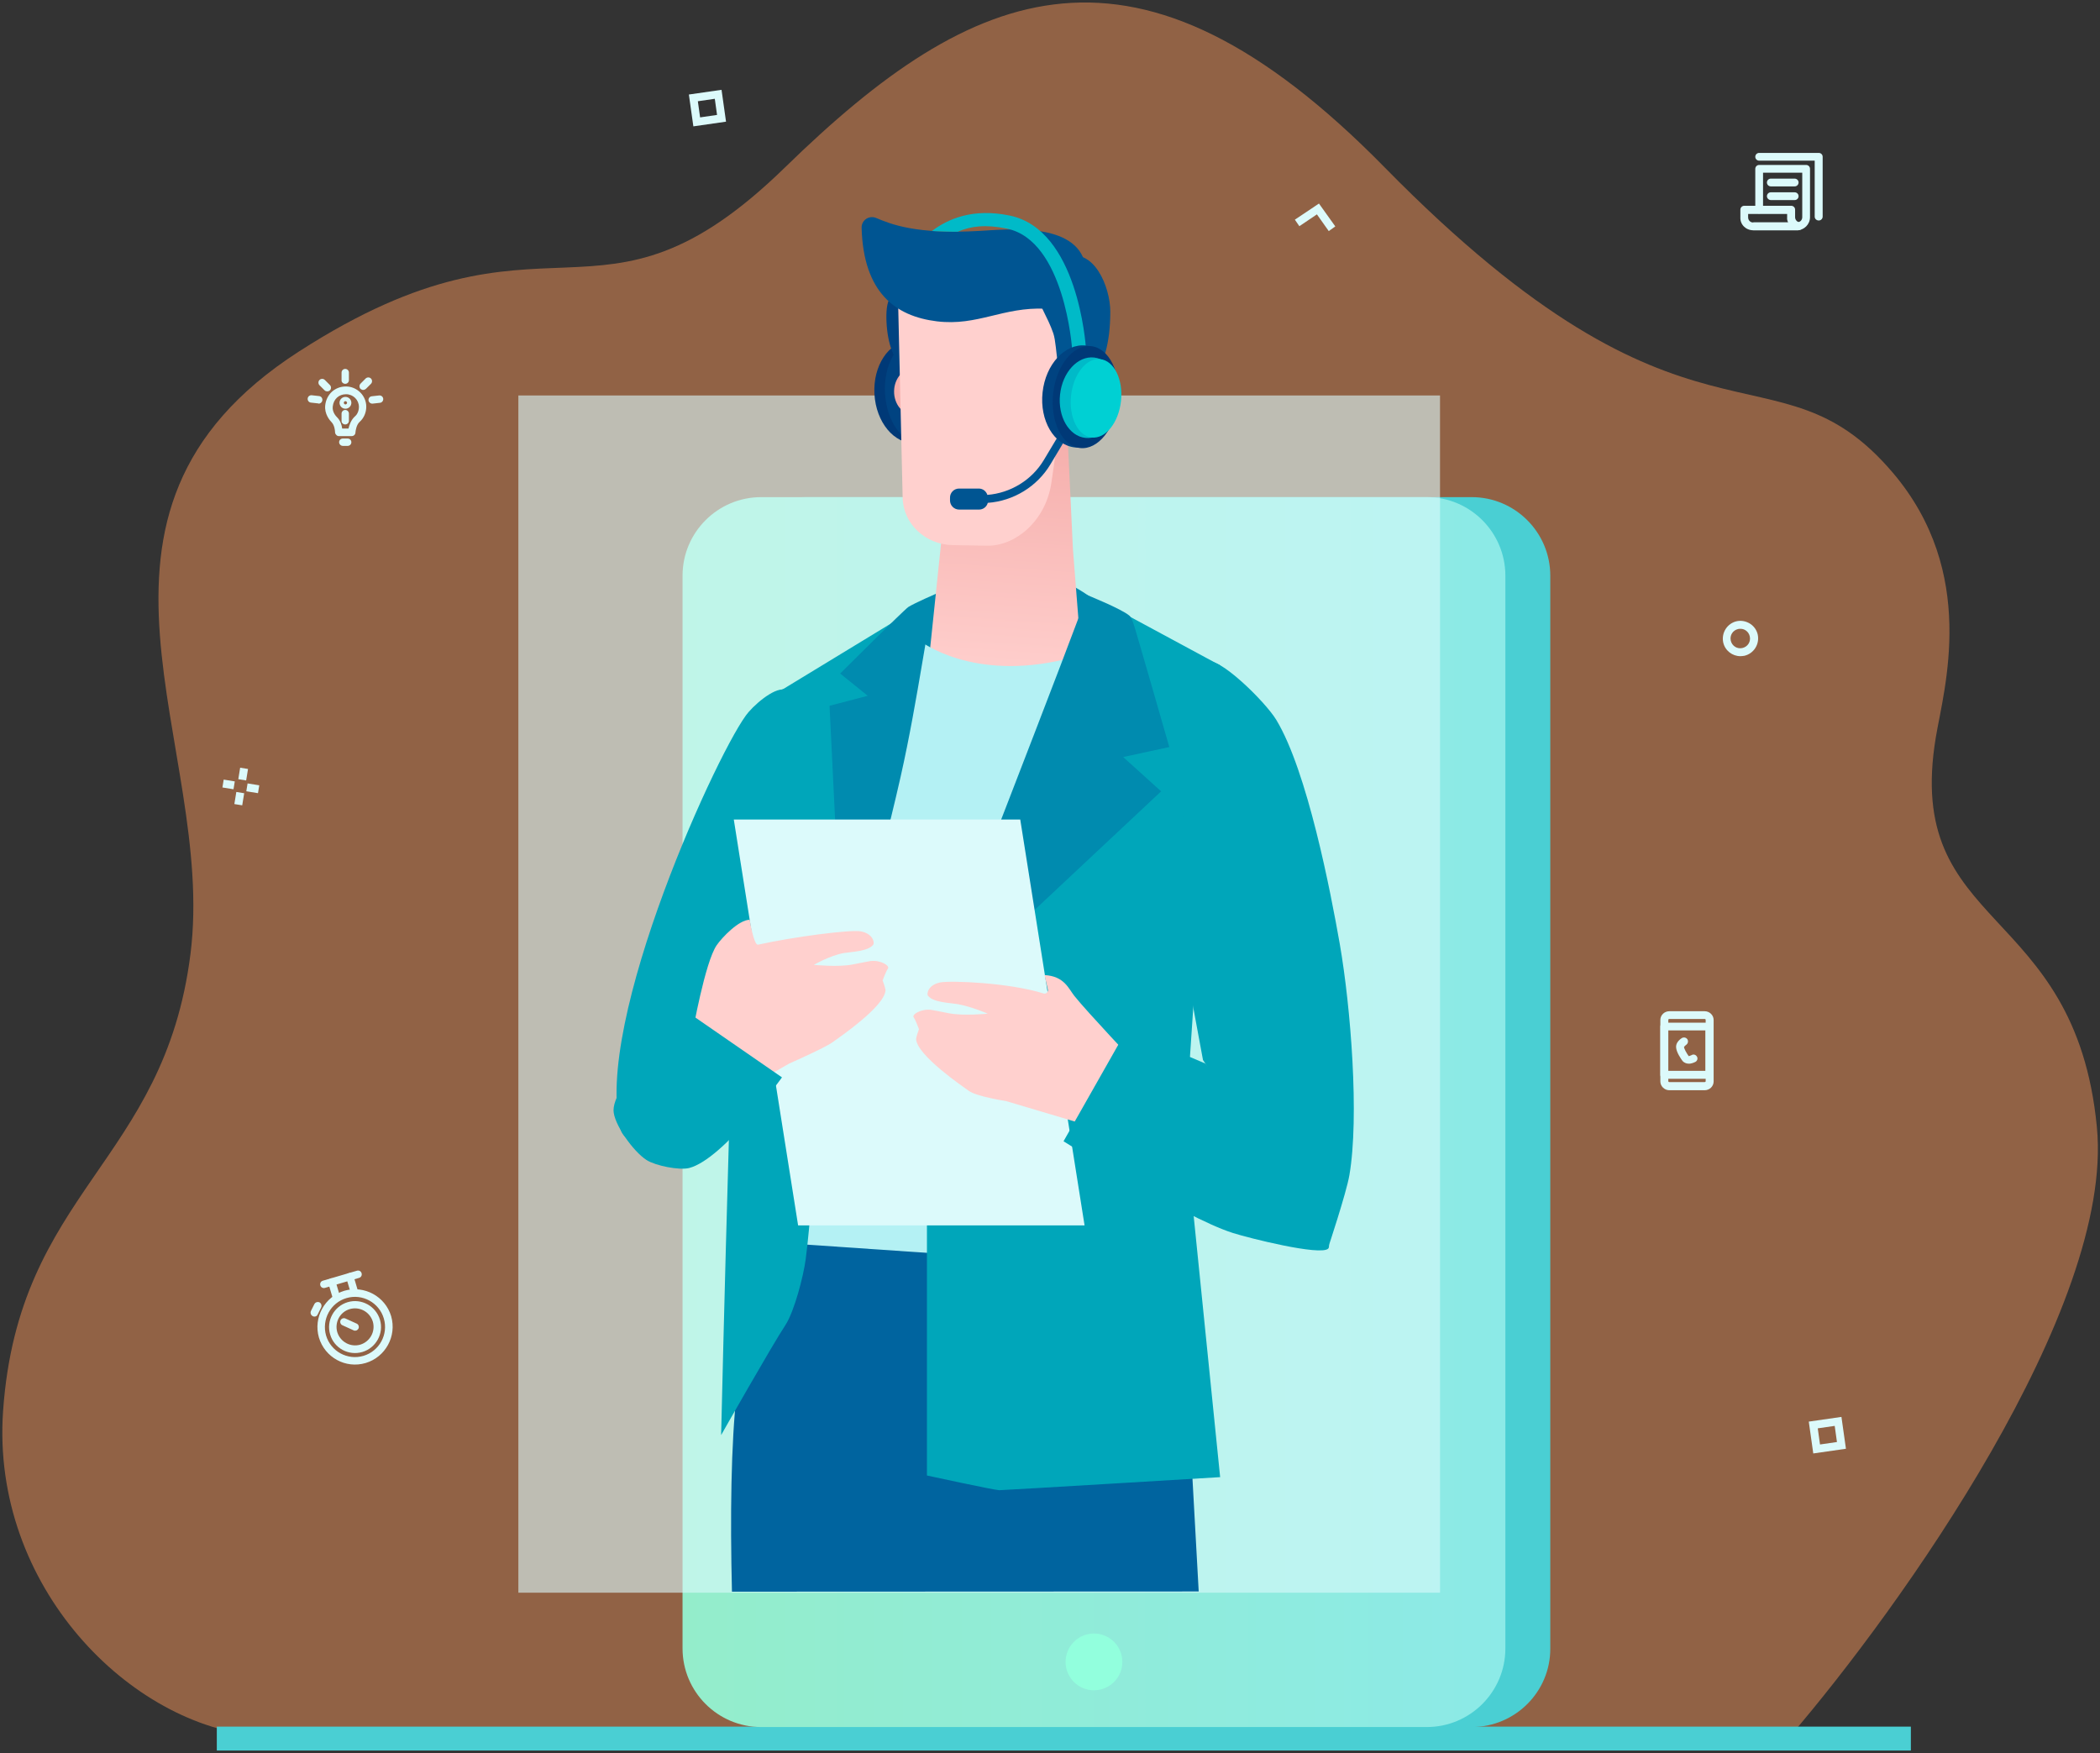
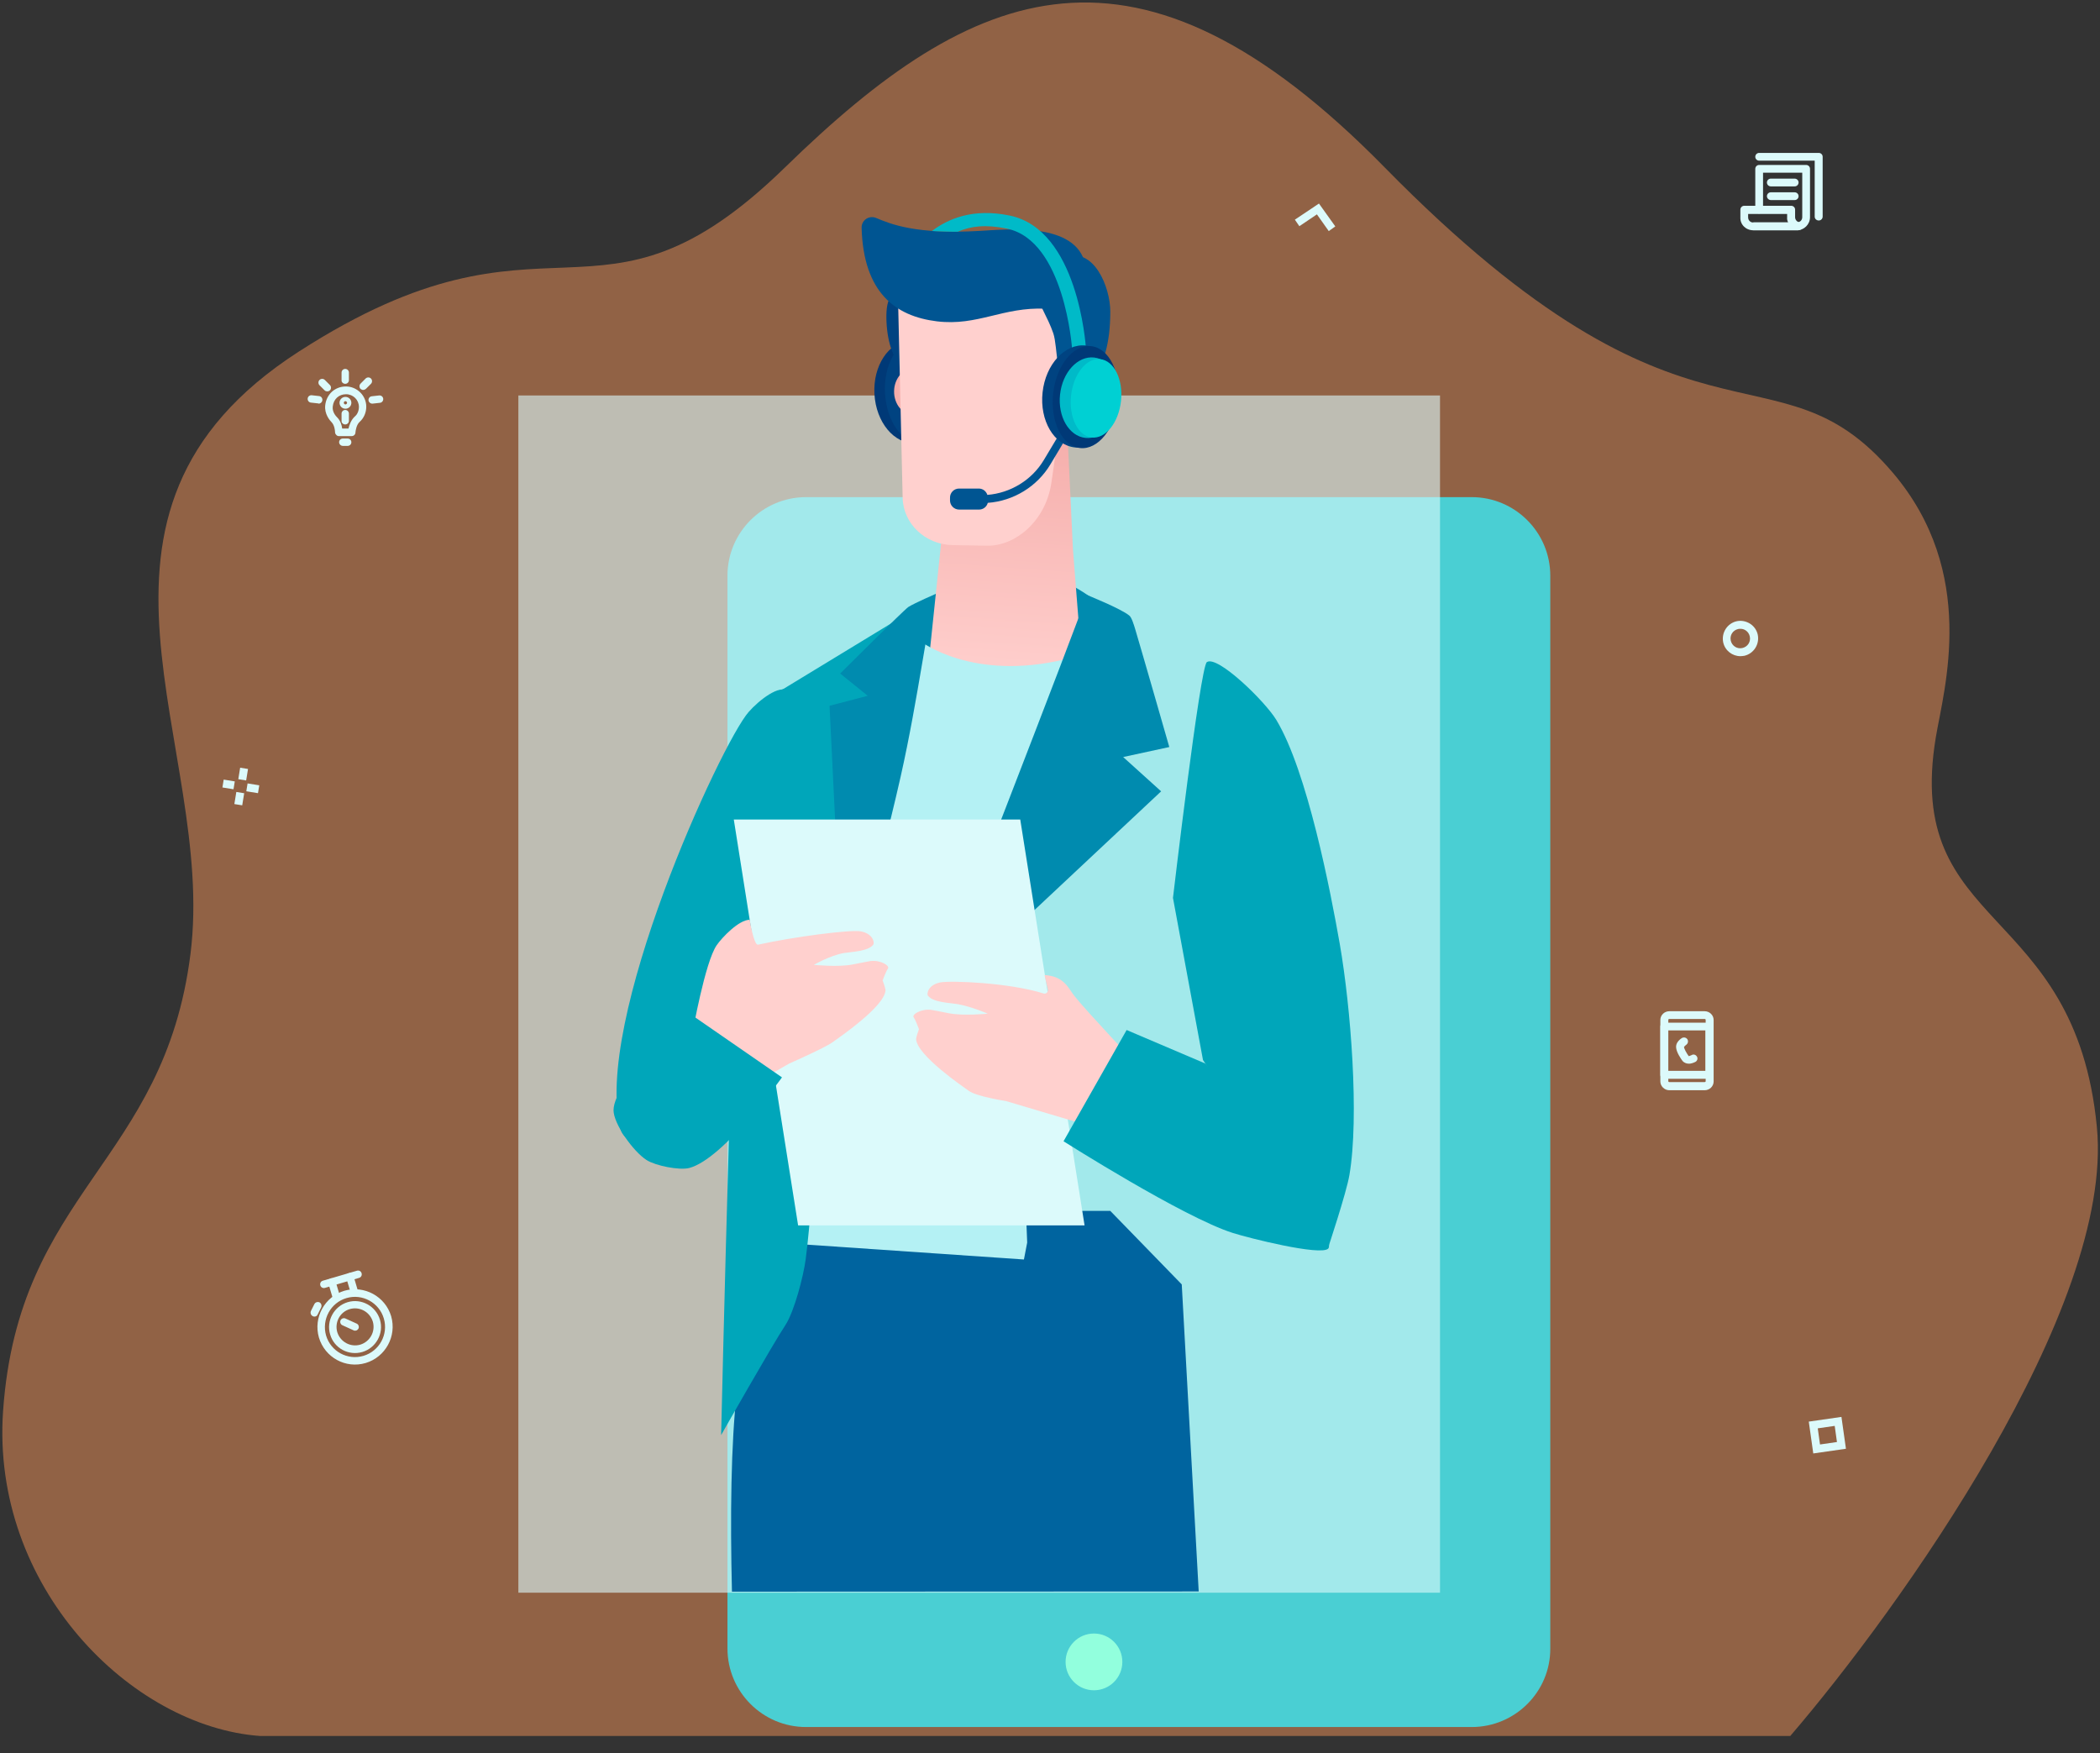
<svg xmlns="http://www.w3.org/2000/svg" width="678" height="566" viewBox="0 0 678 566" fill="none">
  <rect x="0" y="0" width="678" height="566" fill="#333333" stroke="none" />
  <path d="M1 455.5C-3 512.3 42.333 557.5 84 560.5H578C613.333 519.333 682.6 422.4 677 364C670 291 614.5 301 625 238C627.583 222.5 638.737 185 611 152.5C572.823 107.767 546.07 154.928 447 54C367 -27.5 314.5 -5.5 253.5 54C192.5 113.5 178 61 96.5 113.5C15 166 70 240.5 61.5 308C53 375.5 6 384.5 1 455.5Z" fill="#F09359" fill-opacity="0.5" />
-   <path d="M70 557.48H616.938V565.193H70V557.48Z" fill="#4ACFD3" />
  <path d="M429 74.617L431.109 73.101L425.836 65.718L418.057 70.925L419.507 73.035L425.177 69.212L429 74.617Z" fill="#DCFAFB" />
  <path d="M475.144 557.611H260.245C246.204 557.611 234.866 546.207 234.866 532.232V185.889C234.866 171.848 246.27 160.51 260.245 160.51H475.144C489.185 160.51 500.523 171.914 500.523 185.889V532.232C500.589 546.207 489.185 557.611 475.144 557.611Z" fill="#4ACFD3" />
-   <path d="M460.642 557.611H245.743C231.702 557.611 220.364 546.207 220.364 532.232V185.889C220.364 171.848 231.768 160.51 245.743 160.51H460.642C474.683 160.51 486.021 171.914 486.021 185.889V532.232C486.021 546.207 474.683 557.611 460.642 557.611Z" fill="url(#paint0_linear)" />
  <path d="M353.193 545.746C348.132 545.746 344.03 541.643 344.03 536.583C344.03 531.522 348.132 527.42 353.193 527.42C358.253 527.42 362.355 531.522 362.355 536.583C362.355 541.643 358.253 545.746 353.193 545.746Z" fill="#92FFDD" />
  <path opacity="0.6" d="M464.92 514.239H167.357L167.357 127.685L464.92 127.685L464.92 514.239Z" fill="#DCFAFB" />
  <path d="M282.319 127.217C281.818 118.092 286.892 110.394 293.654 110.022C300.415 109.651 306.303 116.746 306.805 125.871C307.306 134.995 302.232 142.693 295.47 143.065C288.709 143.436 282.821 136.341 282.319 127.217Z" fill="#003977" />
  <path d="M285.737 126.974C285.235 117.849 289.544 110.193 295.36 109.874C301.176 109.554 306.298 116.692 306.8 125.816C307.301 134.94 302.993 142.596 297.177 142.916C291.36 143.236 286.239 136.098 285.737 126.974Z" fill="#004381" />
  <path d="M286.218 104.016C286.548 111.136 288.855 117.266 291.492 117.134C294.326 117.002 298.149 110.674 297.82 103.489C297.49 96.37 295.71 93.799 291.623 93.996C287.405 94.194 285.888 96.831 286.218 104.016Z" fill="#004381" />
  <path d="M363.146 207.115C363.146 197.887 341.92 183.714 328.67 183.714C310.147 183.714 292.217 194.722 292.217 207.643C292.217 220.563 310.081 230.451 328.67 230.451C347.26 230.517 363.146 220.036 363.146 207.115Z" fill="#008BAF" />
  <path d="M237.899 449.239C239.547 434.209 253.786 390.965 253.786 390.965H358.466L381.538 414.697L387.01 513.84L236.317 513.906C235.724 489.384 235.987 466.246 237.899 449.239Z" fill="#00649F" />
  <path d="M299.27 219.178L349.699 219.244L346.403 177.319L344.162 129.923L304.214 171.782L299.27 219.178Z" fill="url(#paint1_linear)" />
  <path d="M288.657 126.297C288.591 130.582 291.557 134.076 295.249 134.142C298.94 134.207 302.038 130.78 302.104 126.561C302.17 122.276 299.204 118.782 295.512 118.716C291.821 118.65 288.723 122.012 288.657 126.297Z" fill="url(#paint2_linear)" />
  <path d="M307.642 176.001C310.411 176.067 315.025 176.133 318.716 176.198C327.616 176.33 337.438 168.552 339.415 156.093C340.404 149.83 342.118 136.251 342.118 136.251L346.205 87.734L289.712 86.745L291.426 160.641C291.557 169.079 298.743 175.869 307.642 176.001Z" fill="#FFD0CE" />
  <path d="M302.5 103.753C315.684 105.335 323.726 99.073 337.503 99.666C346.534 100.062 351.742 91.822 350.423 85.493C347.523 71.518 324.978 74.089 316.343 74.55C295.644 75.737 287.668 72.375 282.921 70.398C280.614 69.409 278.109 71.057 278.175 73.562C278.768 94.392 288.986 102.105 302.5 103.753Z" fill="#005592" />
  <path d="M340.074 107.642C341.524 111.927 340.931 124.386 344.952 125.177C349.039 125.968 358.466 122.145 358.466 100.589C358.466 92.678 353.126 79.495 343.7 83.12C327.088 89.448 336.514 97.095 340.074 107.642Z" fill="#005592" />
  <path d="M297.292 207.115C297.292 207.115 314.036 220.101 343.897 212.85L328.274 315.883L331.636 401.183L330.582 406.654L249.698 401.117L281.208 279.231L297.292 207.115Z" fill="#B4F1F4" />
-   <path d="M393.931 214.828L364.003 198.678L348.776 204.215L299.27 326.365V476.398C299.27 476.398 321.155 481.145 322.605 481.145C324.056 481.145 393.931 476.926 393.931 476.926L382.592 365.06L388.789 272.508L393.931 214.828Z" fill="#00A6BA" />
  <path d="M300.325 193.602L278.835 297.953L260.641 358.863L257.411 289.317L252.863 222.474L300.325 193.602Z" fill="#00A6BA" />
  <path d="M252.862 222.474C245.215 224.781 242.249 241.393 240.008 257.412C237.107 277.583 232.822 463.346 232.822 463.346C232.822 463.346 249.302 434.275 253.587 427.815C256.422 423.464 259.388 412.126 260.113 406.654C266.046 360.972 267.826 217.926 252.862 222.474Z" fill="#00A6BA" />
  <path d="M341.59 121.814C342.579 121.617 343.634 121.485 344.688 121.617C349.303 122.144 352.731 125.967 352.203 130.186C351.742 134.405 347.589 137.437 342.974 136.91C341.92 136.778 340.931 136.514 340.074 136.053L341.59 121.814Z" fill="url(#paint3_linear)" />
  <path d="M366.574 203.358C368.683 210.411 377.517 241.196 377.517 241.196L362.619 244.426L374.88 255.5L299.27 326.364C299.27 326.364 349.896 196.304 350.885 192.085C350.885 192.085 361.894 196.502 364.596 198.743C365.321 199.271 366.047 201.578 366.574 203.358Z" fill="#008BAF" />
  <path d="M271.253 217.465L280.152 224.65L267.825 227.88L272.308 319.706C272.308 319.706 283.053 285.033 290.765 250.82C296.5 225.441 299.928 197.557 302.104 191.756C302.104 191.756 295.512 194.59 293.27 195.975C291.82 196.964 271.253 217.465 271.253 217.465Z" fill="#008BAF" />
  <path d="M300.917 74.55C305.993 70.727 314.036 67.101 326.033 69.606C347.984 74.154 350.489 111.07 350.621 112.586L346.139 112.784C346.139 112.454 343.699 77.648 325.11 73.825C318.123 72.375 313.376 73.034 309.223 74.814C309.026 74.88 300.654 74.682 300.917 74.55Z" fill="#00BAC8" />
  <path d="M309.619 157.741H316.013C317.332 157.741 318.386 158.598 318.782 159.785C326.231 159.191 333.087 155.039 336.976 148.578L341.986 140.207L344.161 141.525L339.151 149.897C334.866 157.082 327.22 161.762 318.914 162.356C318.584 163.608 317.464 164.531 316.079 164.531H309.685C308.037 164.531 306.719 163.213 306.719 161.565V160.774C306.653 159.06 308.037 157.741 309.619 157.741Z" fill="#005592" />
  <path d="M347.014 144.46C340.282 143.734 335.619 135.78 336.6 126.695C337.58 117.61 343.833 110.834 350.565 111.56C357.297 112.287 361.96 120.241 360.98 129.326C359.999 138.411 353.746 145.187 347.014 144.46Z" fill="#004381" />
  <path d="M348.728 144.662C342.937 144.037 339.037 136.165 340.017 127.08C340.998 117.995 346.487 111.137 352.279 111.762C358.07 112.387 361.97 120.258 360.989 129.343C360.009 138.429 354.519 145.287 348.728 144.662Z" fill="#003977" />
  <path d="M350.414 141.382C345.129 140.811 341.472 134.539 342.246 127.373C343.019 120.206 347.93 114.858 353.215 115.429C358.499 115.999 362.156 122.271 361.383 129.438C360.609 136.605 355.698 141.952 350.414 141.382Z" fill="#00BAC8" />
  <path d="M352.494 141.257C348.042 140.776 345.044 134.724 345.798 127.738C346.552 120.752 350.772 115.479 355.224 115.959C359.676 116.44 362.674 122.492 361.92 129.478C361.166 136.464 356.946 141.737 352.494 141.257Z" fill="#00D0D3" />
  <path d="M255.169 289.515C255.169 289.515 256.158 224.914 254.444 223.266C251.807 220.695 244.886 226.232 241.722 229.858C232.954 239.746 191.095 330.32 200.39 364.73C201.774 370.003 217.265 375.738 217.265 375.738C217.265 375.738 239.81 353.326 240.667 351.348C246.402 338.098 253.521 295.184 253.521 295.184C254.576 293.536 255.235 291.559 255.169 289.515Z" fill="#00A6BA" />
  <path d="M378.703 289.91C378.703 289.91 387.471 215.289 389.646 213.773C393.074 211.466 408.433 226.429 412.059 232.428C422.079 248.974 429.594 287.867 432.56 304.808C436.12 325.243 438.888 360.642 435.658 379.43C434.669 385.231 428.737 403.029 428.737 403.029L388.394 342.251L378.703 289.91Z" fill="#00A6BA" />
  <path d="M350.16 395.646H257.675L236.91 264.598H329.395L350.16 395.646Z" fill="#DCFAFB" />
  <path d="M237.701 353.128L254.84 343.372C254.84 343.372 266.376 338.296 268.881 336.45C270.793 335.066 285.427 325.112 285.888 319.839C285.954 319.179 284.966 316.543 284.966 316.543C284.966 316.543 286.086 313.51 286.679 312.719C287.339 311.862 284.504 309.951 281.142 310.28C280.944 310.28 278.308 310.808 275.275 311.401C270.661 312.324 262.751 311.533 262.751 311.533C262.751 311.533 267.958 308.5 272.441 307.709C274.814 307.314 280.351 307.182 281.933 305.007C282.395 304.413 281.933 301.513 277.978 300.722C274.55 300.063 256.093 302.502 244.754 305.007C243.37 305.336 242.052 296.964 242.052 296.964C238.558 296.964 233.087 302.699 231.373 305.204C227.615 310.676 223.594 333.418 223.594 333.418L237.701 353.128Z" fill="#FFD0CE" />
  <path d="M252.467 347.854L222.803 327.353C222.803 327.353 198.149 348.513 198.083 358.467C198.083 362.817 204.411 371.783 208.762 374.551C211.662 376.397 219.309 377.913 222.473 377.122C233.614 374.288 252.467 347.854 252.467 347.854Z" fill="#00A6BA" />
  <path d="M352.928 363.873L324.78 355.501C324.78 355.501 315.288 354.05 312.783 352.205C310.871 350.82 296.237 340.866 295.776 335.593C295.71 334.934 296.699 332.297 296.699 332.297C296.699 332.297 295.578 329.265 294.985 328.474C294.325 327.617 297.16 325.705 300.522 326.035C300.72 326.035 303.357 326.562 306.389 327.155C311.003 328.078 318.914 327.287 318.914 327.287C318.914 327.287 313.574 324.98 309.092 324.189C306.718 323.793 301.181 323.661 299.599 321.486C299.138 320.893 299.599 317.992 303.554 317.201C306.982 316.542 325.835 317.267 336.91 320.761C337.701 321.025 338.492 320.299 338.294 319.443L337.239 314.828C343.634 315.158 345.018 319.245 346.864 321.552C351.017 326.76 367.035 343.701 367.035 343.701L352.928 363.873Z" fill="#FFD0CE" />
  <path d="M343.37 368.487L363.739 332.561L389.119 343.371L419.705 375.343C419.705 375.343 431.044 401.117 428.802 403.161C426.231 405.534 403.16 399.733 398.018 398.085C382.131 393.075 343.37 368.487 343.37 368.487Z" fill="#00A6BA" />
  <path d="M118.056 440.077C124.45 438.166 128.142 431.442 126.296 424.982C124.384 418.587 117.66 414.896 111.2 416.742C104.806 418.653 101.115 425.377 102.96 431.837C104.872 438.297 111.596 441.989 118.056 440.077ZM111.86 419.115C117.001 417.599 122.407 420.565 123.923 425.707C125.439 430.848 122.473 436.254 117.331 437.77C112.189 439.286 106.784 436.32 105.268 431.178C103.817 426.036 106.718 420.631 111.86 419.115Z" fill="#DCFAFB" />
  <path d="M117.002 436.517C121.418 435.199 123.989 430.519 122.671 426.102C121.352 421.685 116.672 419.114 112.255 420.433C107.839 421.751 105.268 426.432 106.586 430.848C107.839 435.265 112.519 437.836 117.002 436.517ZM112.915 422.674C116.079 421.751 119.375 423.531 120.364 426.695C121.286 429.859 119.507 433.155 116.342 434.144C113.178 435.067 109.882 433.287 108.893 430.123C107.971 426.959 109.75 423.597 112.915 422.674Z" fill="#DCFAFB" />
  <path d="M108.959 419.971C109.618 419.774 109.947 419.114 109.75 418.455L108.299 413.577C108.102 412.918 107.442 412.588 106.783 412.786C106.124 412.984 105.794 413.643 105.992 414.302L107.442 419.18C107.64 419.774 108.365 420.169 108.959 419.971Z" fill="#DCFAFB" />
  <path d="M114.76 418.258C115.42 418.06 115.749 417.401 115.551 416.742L114.101 411.864C113.903 411.204 113.244 410.875 112.585 411.073C111.926 411.27 111.596 411.93 111.794 412.589L113.244 417.467C113.442 418.06 114.101 418.456 114.76 418.258Z" fill="#DCFAFB" />
  <path d="M104.938 415.818L115.947 412.588C116.606 412.391 116.936 411.731 116.738 411.072C116.54 410.413 115.881 410.083 115.222 410.281L104.213 413.511C103.554 413.709 103.224 414.368 103.422 415.027C103.62 415.687 104.279 416.016 104.938 415.818Z" fill="#DCFAFB" />
  <path d="M101.839 425.047C102.169 424.981 102.433 424.718 102.565 424.388L103.685 422.147C103.949 421.554 103.751 420.828 103.158 420.499C102.565 420.235 101.839 420.433 101.51 421.026L100.389 423.268C100.126 423.861 100.323 424.586 100.917 424.916C101.246 425.113 101.51 425.113 101.839 425.047Z" fill="#DCFAFB" />
  <path d="M114.958 429.596C115.288 429.53 115.552 429.266 115.749 428.937C116.013 428.344 115.749 427.618 115.156 427.355L111.53 425.707C110.937 425.443 110.212 425.707 109.948 426.3C109.685 426.893 109.948 427.618 110.542 427.882L114.167 429.53C114.365 429.662 114.695 429.662 114.958 429.596Z" fill="#DCFAFB" />
  <path d="M109.354 140.8H113.573C114.232 140.8 114.759 140.272 114.759 139.613C114.825 138.954 115.089 137.108 116.143 136.185C117.462 134.999 118.253 133.219 118.253 131.307C118.253 127.748 115.287 124.781 111.661 124.781C108.167 124.781 105.399 127.286 105.003 130.846C104.673 133.68 106.519 135.79 107.112 136.383C107.969 137.306 108.167 138.954 108.167 139.481C108.167 139.811 108.299 140.141 108.497 140.338C108.76 140.668 109.024 140.8 109.354 140.8ZM112.518 138.361H110.474C110.343 137.306 109.947 135.856 108.892 134.801C108.892 134.801 108.892 134.735 108.826 134.735C108.431 134.34 107.178 132.955 107.442 131.175C107.706 128.868 109.42 127.286 111.727 127.286C114.034 127.286 115.88 129.132 115.88 131.373C115.88 132.56 115.418 133.746 114.627 134.406C113.309 135.592 112.782 137.24 112.518 138.361Z" fill="#DCFAFB" />
  <path d="M110.672 143.964H112.254C112.913 143.964 113.44 143.437 113.44 142.777C113.44 142.118 112.913 141.591 112.254 141.591H110.672C110.013 141.591 109.485 142.118 109.485 142.777C109.485 143.371 110.013 143.964 110.672 143.964Z" fill="#DCFAFB" />
  <path d="M111.463 137.042C112.122 137.042 112.649 136.515 112.649 135.856V133.548C112.649 132.889 112.122 132.362 111.463 132.362C110.804 132.362 110.276 132.889 110.276 133.548V135.856C110.21 136.515 110.804 137.042 111.463 137.042Z" fill="#DCFAFB" />
  <path d="M111.529 131.967C112.583 131.967 113.44 131.11 113.44 130.055C113.44 129.001 112.583 128.144 111.529 128.144C110.474 128.144 109.617 129.001 109.617 130.055C109.617 131.11 110.474 131.967 111.529 131.967ZM111.529 129.528C111.792 129.528 112.056 129.792 112.056 130.055C112.056 130.319 111.792 130.583 111.529 130.583C111.265 130.583 111.001 130.319 111.001 130.055C111.001 129.792 111.199 129.528 111.529 129.528Z" fill="#DCFAFB" />
  <path d="M117.264 125.902C117.594 125.902 117.857 125.77 118.121 125.572L119.769 123.924C120.231 123.463 120.231 122.672 119.769 122.21C119.308 121.749 118.517 121.749 118.055 122.21L116.407 123.858C115.946 124.32 115.946 125.111 116.407 125.572C116.671 125.77 116.935 125.902 117.264 125.902Z" fill="#DCFAFB" />
  <path d="M105.662 126.363C105.992 126.363 106.321 126.231 106.519 126.034C106.981 125.572 106.981 124.781 106.519 124.32L104.871 122.672C104.41 122.21 103.619 122.21 103.157 122.672C102.696 123.133 102.696 123.924 103.157 124.386L104.805 126.034C105.069 126.297 105.398 126.363 105.662 126.363Z" fill="#DCFAFB" />
  <path d="M102.893 130.319C103.486 130.319 104.014 129.857 104.08 129.198C104.146 128.539 103.684 127.946 103.025 127.88L100.652 127.616C99.993 127.55 99.399 128.012 99.333 128.671C99.267 129.33 99.729 129.923 100.388 129.989L102.761 130.253C102.827 130.319 102.893 130.319 102.893 130.319Z" fill="#DCFAFB" />
  <path d="M120.165 130.319C120.23 130.319 120.23 130.319 120.296 130.319L122.67 130.055C123.329 129.989 123.79 129.396 123.724 128.737C123.658 128.078 123.065 127.616 122.406 127.682L120.033 127.946C119.374 128.012 118.912 128.605 118.978 129.264C119.044 129.857 119.571 130.319 120.165 130.319Z" fill="#DCFAFB" />
  <path d="M111.463 123.924C112.122 123.924 112.649 123.397 112.649 122.738V120.299C112.649 119.64 112.122 119.112 111.463 119.112C110.804 119.112 110.276 119.64 110.276 120.299V122.738C110.21 123.397 110.804 123.924 111.463 123.924Z" fill="#DCFAFB" />
  <path d="M566.245 74.352H580.154C582.461 74.352 584.373 72.441 584.373 70.133V54.51C584.373 53.785 583.78 53.258 583.121 53.258H567.959C567.234 53.258 566.707 53.851 566.707 54.51V67.694C566.707 68.419 567.3 68.947 567.959 68.947C568.618 68.947 569.211 68.353 569.211 67.694V55.763H581.868V70.133C581.868 71.056 581.143 71.781 580.22 71.781H566.311C565.586 71.781 565.059 72.375 565.059 73.034C564.993 73.825 565.52 74.352 566.245 74.352Z" fill="#DCFAFB" />
  <path d="M566.047 74.352H580.22C580.484 74.352 580.682 74.352 580.945 74.286C581.539 74.154 582 73.627 582 73.034C582 72.441 581.539 71.913 580.945 71.781C580.154 71.65 579.561 70.924 579.561 70.133V67.694C579.561 66.969 578.968 66.442 578.308 66.442H563.147C562.422 66.442 561.894 67.035 561.894 67.694V70.133C561.763 72.507 563.674 74.352 566.047 74.352ZM577.32 71.847H566.047C565.125 71.847 564.399 71.122 564.399 70.199V69.079H576.99V70.199C576.924 70.727 577.056 71.32 577.32 71.847Z" fill="#DCFAFB" />
  <path d="M571.717 60.18H579.429C580.154 60.18 580.682 59.587 580.682 58.927C580.682 58.202 580.088 57.675 579.429 57.675H571.717C570.991 57.675 570.464 58.268 570.464 58.927C570.464 59.652 571.057 60.18 571.717 60.18Z" fill="#DCFAFB" />
  <path d="M571.717 64.596H579.429C580.154 64.596 580.682 64.003 580.682 63.344C580.682 62.619 580.088 62.091 579.429 62.091H571.717C570.991 62.091 570.464 62.685 570.464 63.344C570.464 64.003 571.057 64.596 571.717 64.596Z" fill="#DCFAFB" />
  <path d="M587.207 71.189C587.933 71.189 588.46 70.595 588.46 69.936V50.622C588.46 49.897 587.867 49.369 587.207 49.369H567.959C567.234 49.369 566.706 49.962 566.706 50.622C566.706 51.347 567.3 51.874 567.959 51.874H585.889V69.936C585.889 70.661 586.482 71.189 587.207 71.189Z" fill="#DCFAFB" />
  <path d="M538.954 352.007H550.358C551.94 352.007 553.259 350.755 553.259 349.173V329.331C553.259 327.749 551.94 326.496 550.358 326.496H538.954C537.372 326.496 536.054 327.749 536.054 329.331V349.173C536.054 350.689 537.372 352.007 538.954 352.007ZM550.358 329.001C550.556 329.001 550.688 329.133 550.688 329.265V349.107C550.688 349.238 550.556 349.37 550.358 349.37H538.954C538.756 349.37 538.625 349.238 538.625 349.107V329.265C538.625 329.133 538.756 329.001 538.954 329.001H550.358Z" fill="#DCFAFB" />
  <path d="M537.306 348.316H551.874C552.6 348.316 553.127 347.723 553.127 347.063V331.44C553.127 330.715 552.534 330.188 551.874 330.188H537.306C536.581 330.188 536.054 330.781 536.054 331.44V347.063C536.054 347.723 536.647 348.316 537.306 348.316ZM550.622 345.745H538.559V332.693H550.622V345.745Z" fill="#DCFAFB" />
  <path d="M545.282 343.438C545.875 343.438 546.6 343.24 547.392 342.845C547.985 342.515 548.248 341.724 547.853 341.131C547.523 340.537 546.732 340.274 546.139 340.669C545.744 340.867 545.282 340.999 545.216 340.999C544.491 340.01 543.7 338.56 543.7 338.032C543.766 337.901 544.096 337.571 544.359 337.373C544.952 336.978 545.15 336.253 544.821 335.593C544.425 335 543.7 334.802 543.041 335.132C542.711 335.33 541.129 336.384 541.129 337.966C541.129 339.746 542.909 342.119 543.239 342.581L543.304 342.647C543.7 343.042 544.359 343.438 545.282 343.438Z" fill="#DCFAFB" />
  <path d="M561.894 211.861C562.289 211.861 562.751 211.795 563.212 211.729C566.244 211.004 568.156 207.972 567.497 204.874C567.167 203.424 566.244 202.105 564.926 201.314C563.608 200.523 562.092 200.259 560.641 200.589C557.609 201.314 555.697 204.346 556.356 207.445C556.95 210.081 559.323 211.861 561.894 211.861ZM561.894 203.028C562.487 203.028 563.014 203.16 563.542 203.489C564.267 203.951 564.728 204.61 564.926 205.467C565.322 207.181 564.267 208.829 562.553 209.224C560.839 209.62 559.191 208.565 558.796 206.851C558.4 205.137 559.455 203.489 561.169 203.094C561.432 203.028 561.63 203.028 561.894 203.028Z" fill="#DCFAFB" />
  <path d="M79.932 252.943L83.706 253.555L83.295 256.092L79.521 255.481L79.932 252.943Z" fill="#DCFAFB" />
  <path d="M77.536 247.868L80.074 248.278L79.474 251.988L76.936 251.577L77.536 247.868Z" fill="#DCFAFB" />
  <path d="M72.222 251.712L75.801 252.292L75.39 254.83L71.811 254.25L72.222 251.712Z" fill="#DCFAFB" />
  <path d="M76.297 255.702L78.835 256.113L78.203 260.018L75.665 259.607L76.297 255.702Z" fill="#DCFAFB" />
-   <path d="M223.857 40.8L234.404 39.283L232.954 29L222.407 30.516L223.857 40.8ZM231.504 37.108L226.032 37.899L225.307 32.691L230.779 31.901L231.504 37.108Z" fill="#DCFAFB" />
  <path d="M585.427 469.279L595.975 467.763L594.524 457.479L583.977 458.996L585.427 469.279ZM593.074 465.588L587.603 466.379L586.878 461.171L592.349 460.38L593.074 465.588Z" fill="#DCFAFB" />
  <defs>
    <linearGradient id="paint0_linear" x1="220.307" y1="359.025" x2="486.027" y2="359.025" gradientUnits="userSpaceOnUse">
      <stop stop-color="#94EDCB" />
      <stop offset="1" stop-color="#8CEAE7" />
    </linearGradient>
    <linearGradient id="paint1_linear" x1="324.378" y1="220.954" x2="330.932" y2="129.004" gradientUnits="userSpaceOnUse">
      <stop stop-color="#FFD0CE" />
      <stop offset="1" stop-color="#F4AAA7" />
    </linearGradient>
    <linearGradient id="paint2_linear" x1="302.128" y1="126.526" x2="288.645" y2="126.291" gradientUnits="userSpaceOnUse">
      <stop stop-color="#FFD0CE" />
      <stop offset="1" stop-color="#F4AAA7" />
    </linearGradient>
    <linearGradient id="paint3_linear" x1="352.234" y1="130.231" x2="335.451" y2="128.37" gradientUnits="userSpaceOnUse">
      <stop stop-color="#FFD0CE" />
      <stop offset="1" stop-color="#F4AAA7" />
    </linearGradient>
  </defs>
</svg>